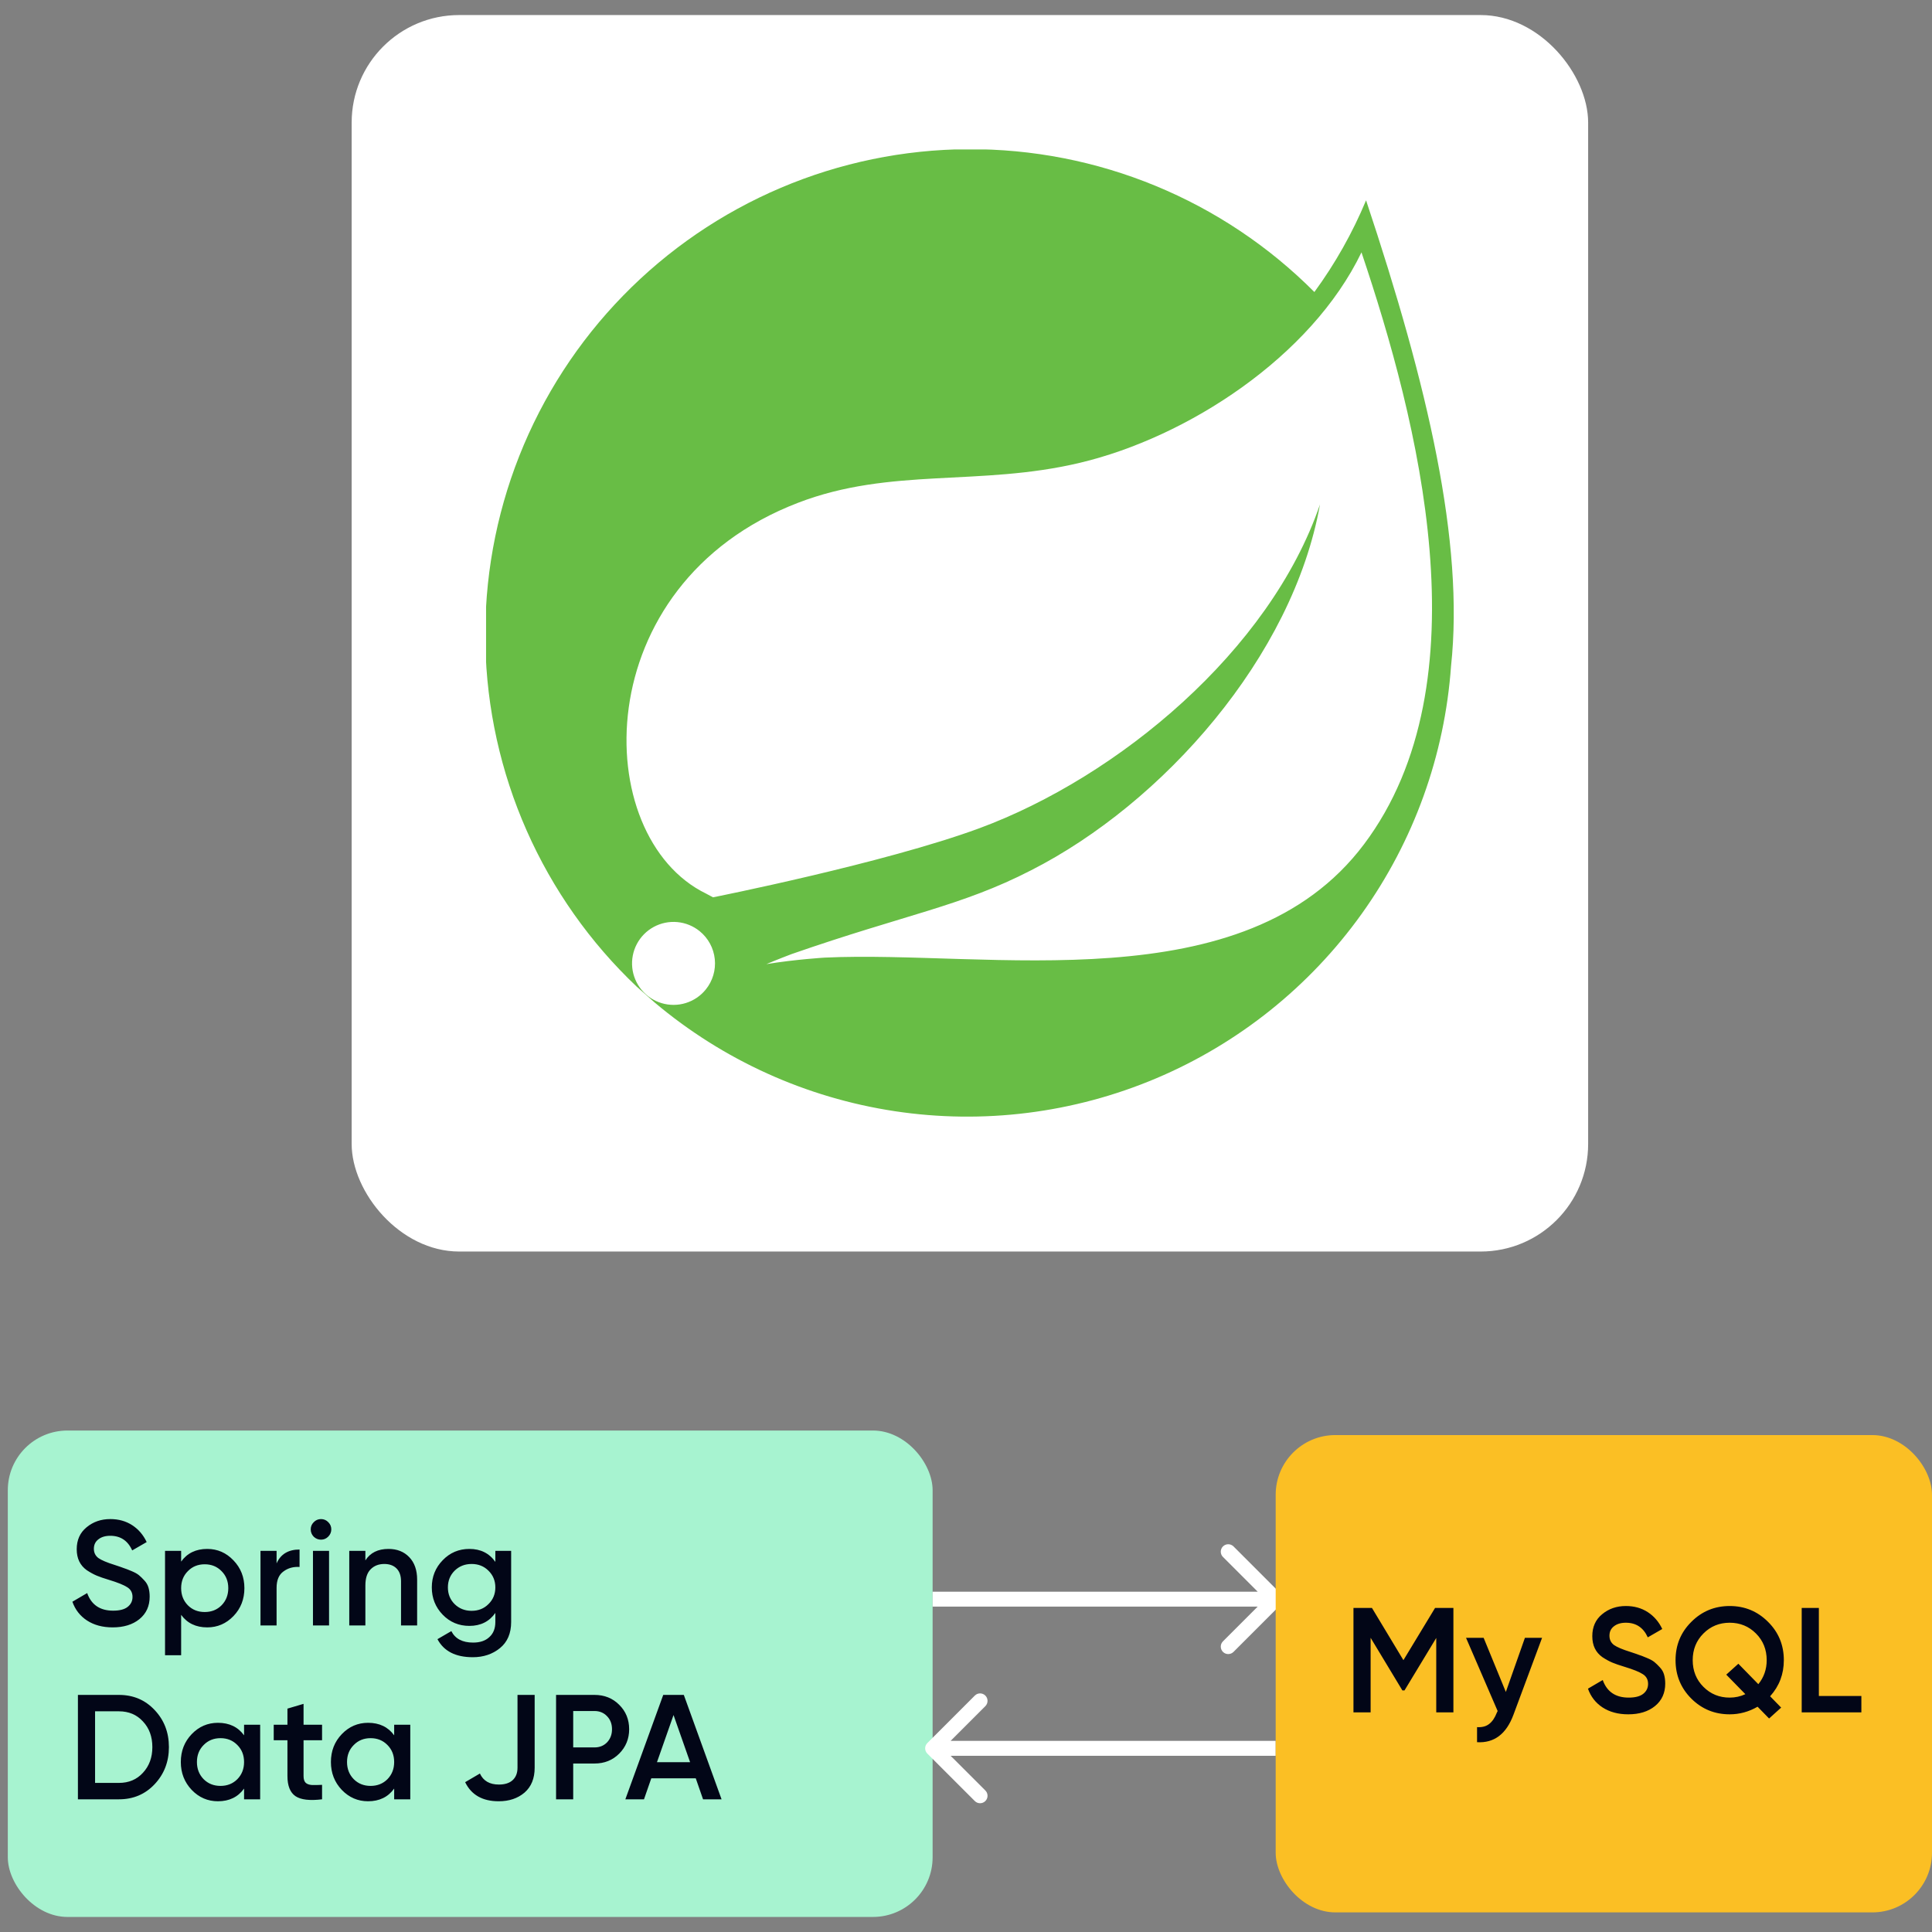
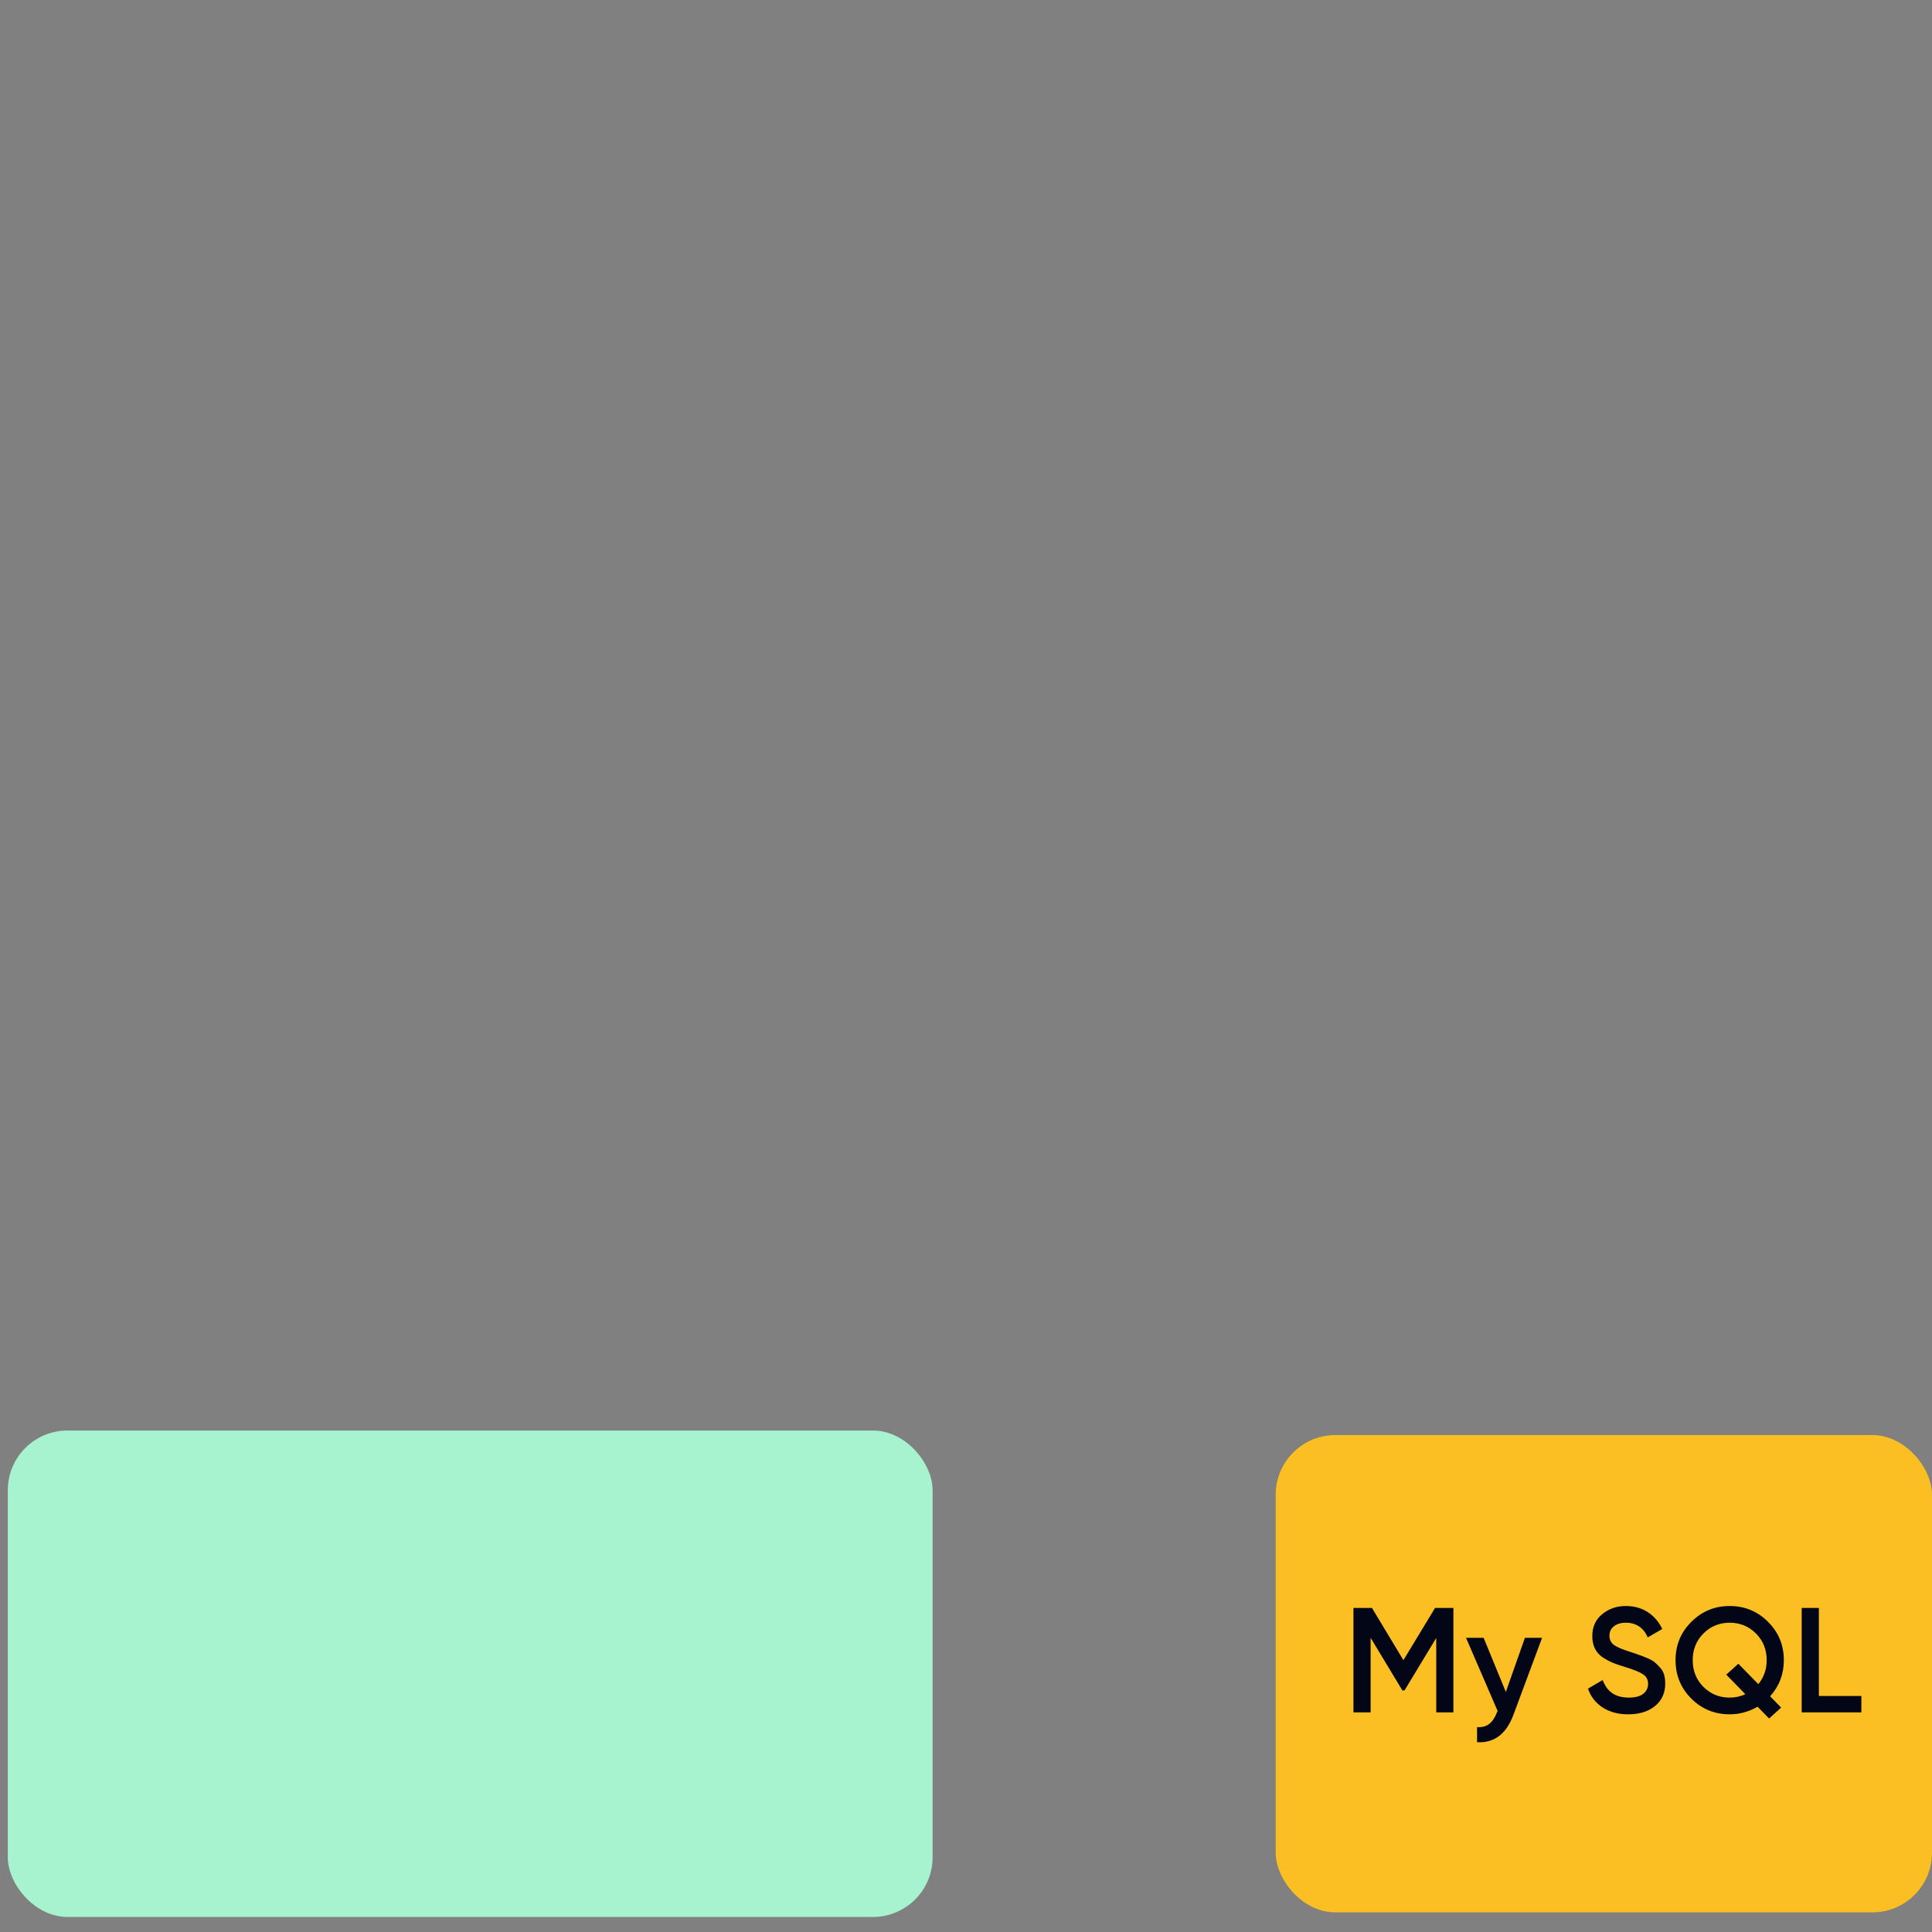
<svg xmlns="http://www.w3.org/2000/svg" width="100" height="100" viewBox="0 0 100 100" fill="none">
  <rect x="0" y="0" width="100" height="100" fill="#808080" stroke="none" />
-   <rect x="18.202" y="0.779" width="64" height="64" rx="5.565" fill="white" />
  <g clip-path="url(#clip0_84_7397)">
-     <path d="M70.707 10.37C70.006 12.052 69.108 13.645 68.032 15.115C65.683 12.756 62.888 10.888 59.81 9.619C56.733 8.35 53.434 7.705 50.105 7.722C46.776 7.739 43.483 8.418 40.419 9.719C37.354 11.02 34.579 12.917 32.255 15.3C29.93 17.683 28.102 20.505 26.878 23.6C25.654 26.696 25.057 30.004 25.122 33.333C25.188 36.661 25.914 39.943 27.259 42.988C28.605 46.034 30.542 48.781 32.958 51.071L33.886 51.89C37.428 54.875 41.727 56.821 46.307 57.514C50.886 58.207 55.568 57.62 59.835 55.818C64.101 54.015 67.786 51.067 70.481 47.3C73.177 43.534 74.777 39.095 75.106 34.475C75.791 28.081 73.914 19.989 70.708 10.37L70.707 10.37ZM36.531 51.216C36.264 51.547 35.904 51.79 35.499 51.916C35.093 52.042 34.659 52.045 34.252 51.924C33.844 51.804 33.482 51.565 33.21 51.238C32.939 50.911 32.77 50.512 32.726 50.089C32.682 49.666 32.764 49.24 32.962 48.864C33.16 48.489 33.465 48.18 33.838 47.977C34.212 47.775 34.637 47.688 35.06 47.727C35.483 47.766 35.885 47.93 36.215 48.198C36.657 48.556 36.938 49.076 36.997 49.642C37.057 50.208 36.889 50.774 36.531 51.216ZM70.604 43.695C64.406 51.952 51.172 49.166 42.687 49.566C42.687 49.566 41.183 49.655 39.668 49.903C39.668 49.903 40.24 49.66 40.97 49.384C46.929 47.31 49.745 46.911 53.365 45.048C60.18 41.584 66.921 33.996 68.322 26.109C65.729 33.697 57.856 40.221 50.69 42.871C45.778 44.681 36.905 46.445 36.905 46.445L36.547 46.253C30.51 43.318 30.324 30.243 41.303 26.026C46.111 24.175 50.71 25.191 55.902 23.953C61.446 22.635 67.86 18.482 70.47 13.062C73.389 21.733 76.906 35.305 70.6 43.701L70.604 43.695Z" fill="#68BD45" />
-   </g>
+     </g>
  <rect x="0.404" y="74.044" width="47.868" height="25.177" rx="3.088" fill="#A7F3D0" />
-   <path d="M5.832 84.233C5.312 84.233 4.869 84.114 4.504 83.877C4.144 83.641 3.892 83.317 3.747 82.905L4.512 82.457C4.728 83.064 5.176 83.368 5.855 83.368C6.19 83.368 6.439 83.304 6.604 83.175C6.774 83.041 6.859 82.869 6.859 82.658C6.859 82.436 6.769 82.269 6.589 82.156C6.408 82.037 6.089 81.909 5.631 81.77C5.374 81.693 5.165 81.621 5.006 81.554C4.846 81.487 4.676 81.394 4.496 81.276C4.321 81.152 4.19 81 4.103 80.82C4.015 80.64 3.971 80.429 3.971 80.187C3.971 79.708 4.141 79.33 4.481 79.052C4.821 78.769 5.23 78.627 5.708 78.627C6.141 78.627 6.519 78.733 6.843 78.944C7.168 79.155 7.417 79.446 7.592 79.817L6.843 80.249C6.617 79.745 6.239 79.492 5.708 79.492C5.451 79.492 5.245 79.554 5.091 79.677C4.936 79.796 4.859 79.958 4.859 80.164C4.859 80.365 4.936 80.524 5.091 80.643C5.25 80.756 5.536 80.877 5.948 81.005C6.154 81.072 6.303 81.124 6.396 81.16C6.493 81.191 6.627 81.242 6.797 81.314C6.972 81.386 7.103 81.458 7.191 81.531C7.278 81.603 7.371 81.693 7.469 81.801C7.572 81.909 7.644 82.032 7.685 82.171C7.726 82.31 7.747 82.467 7.747 82.642C7.747 83.131 7.569 83.52 7.214 83.808C6.864 84.091 6.403 84.233 5.832 84.233ZM10.727 80.172C11.257 80.172 11.71 80.37 12.086 80.766C12.462 81.157 12.65 81.636 12.65 82.202C12.65 82.773 12.462 83.255 12.086 83.646C11.71 84.037 11.257 84.233 10.727 84.233C10.14 84.233 9.69 84.016 9.376 83.584V85.676H8.542V80.272H9.376V80.828C9.69 80.39 10.14 80.172 10.727 80.172ZM9.724 83.09C9.955 83.322 10.246 83.438 10.596 83.438C10.946 83.438 11.237 83.322 11.468 83.09C11.7 82.853 11.816 82.557 11.816 82.202C11.816 81.847 11.7 81.554 11.468 81.322C11.237 81.085 10.946 80.967 10.596 80.967C10.246 80.967 9.955 81.085 9.724 81.322C9.492 81.554 9.376 81.847 9.376 82.202C9.376 82.557 9.492 82.853 9.724 83.09ZM14.316 80.921C14.527 80.442 14.924 80.203 15.505 80.203V81.106C15.186 81.085 14.908 81.162 14.672 81.338C14.435 81.507 14.316 81.79 14.316 82.187V84.132H13.483V80.272H14.316V80.921ZM16.986 79.539C16.883 79.641 16.76 79.693 16.616 79.693C16.471 79.693 16.345 79.641 16.237 79.539C16.134 79.43 16.083 79.304 16.083 79.16C16.083 79.016 16.134 78.893 16.237 78.79C16.34 78.682 16.466 78.627 16.616 78.627C16.765 78.627 16.891 78.682 16.994 78.79C17.097 78.893 17.148 79.016 17.148 79.16C17.148 79.304 17.094 79.43 16.986 79.539ZM16.199 84.132V80.272H17.032V84.132H16.199ZM20.108 80.172C20.551 80.172 20.909 80.313 21.181 80.596C21.454 80.879 21.591 81.268 21.591 81.762V84.132H20.757V81.847C20.757 81.559 20.68 81.338 20.525 81.183C20.371 81.029 20.16 80.951 19.892 80.951C19.599 80.951 19.362 81.044 19.182 81.229C19.002 81.409 18.912 81.688 18.912 82.063V84.132H18.078V80.272H18.912V80.766C19.164 80.37 19.563 80.172 20.108 80.172ZM25.639 80.272H26.457V83.955C26.457 84.541 26.264 84.992 25.878 85.306C25.492 85.62 25.023 85.777 24.473 85.777C23.582 85.777 22.972 85.465 22.643 84.843L23.361 84.426C23.562 84.822 23.937 85.02 24.488 85.02C24.849 85.02 25.129 84.925 25.33 84.734C25.536 84.549 25.639 84.289 25.639 83.955V83.484C25.325 83.932 24.877 84.156 24.295 84.156C23.75 84.156 23.289 83.963 22.913 83.576C22.537 83.185 22.35 82.714 22.35 82.164C22.35 81.613 22.537 81.144 22.913 80.758C23.289 80.367 23.75 80.172 24.295 80.172C24.877 80.172 25.325 80.396 25.639 80.843V80.272ZM23.531 83.028C23.768 83.26 24.061 83.376 24.411 83.376C24.761 83.376 25.052 83.26 25.283 83.028C25.52 82.797 25.639 82.508 25.639 82.164C25.639 81.819 25.52 81.531 25.283 81.299C25.052 81.067 24.761 80.951 24.411 80.951C24.061 80.951 23.768 81.067 23.531 81.299C23.299 81.531 23.183 81.819 23.183 82.164C23.183 82.508 23.299 82.797 23.531 83.028ZM6.156 87.728C6.897 87.728 7.513 87.988 8.001 88.508C8.496 89.028 8.743 89.668 8.743 90.43C8.743 91.187 8.496 91.828 8.001 92.353C7.513 92.872 6.897 93.132 6.156 93.132H4.033V87.728H6.156ZM6.156 92.283C6.666 92.283 7.08 92.108 7.399 91.758C7.724 91.408 7.886 90.965 7.886 90.43C7.886 89.89 7.724 89.447 7.399 89.102C7.08 88.752 6.666 88.577 6.156 88.577H4.921V92.283H6.156ZM12.633 89.272H13.466V93.132H12.633V92.576C12.319 93.014 11.868 93.233 11.281 93.233C10.751 93.233 10.298 93.037 9.923 92.646C9.547 92.25 9.359 91.768 9.359 91.202C9.359 90.631 9.547 90.15 9.923 89.758C10.298 89.367 10.751 89.172 11.281 89.172C11.868 89.172 12.319 89.388 12.633 89.82V89.272ZM10.54 92.09C10.772 92.322 11.063 92.438 11.413 92.438C11.763 92.438 12.054 92.322 12.285 92.09C12.517 91.853 12.633 91.557 12.633 91.202C12.633 90.847 12.517 90.554 12.285 90.322C12.054 90.085 11.763 89.967 11.413 89.967C11.063 89.967 10.772 90.085 10.54 90.322C10.309 90.554 10.193 90.847 10.193 91.202C10.193 91.557 10.309 91.853 10.54 92.09ZM16.67 90.075H15.712V91.928C15.712 92.088 15.748 92.203 15.82 92.275C15.892 92.342 15.998 92.381 16.137 92.391C16.281 92.396 16.459 92.394 16.67 92.383V93.132C16.031 93.21 15.573 93.156 15.295 92.97C15.017 92.78 14.878 92.432 14.878 91.928V90.075H14.168V89.272H14.878V88.438L15.712 88.191V89.272H16.67V90.075ZM20.402 89.272H21.236V93.132H20.402V92.576C20.088 93.014 19.638 93.233 19.051 93.233C18.521 93.233 18.068 93.037 17.692 92.646C17.316 92.25 17.128 91.768 17.128 91.202C17.128 90.631 17.316 90.15 17.692 89.758C18.068 89.367 18.521 89.172 19.051 89.172C19.638 89.172 20.088 89.388 20.402 89.82V89.272ZM18.31 92.09C18.541 92.322 18.832 92.438 19.182 92.438C19.532 92.438 19.823 92.322 20.055 92.09C20.286 91.853 20.402 91.557 20.402 91.202C20.402 90.847 20.286 90.554 20.055 90.322C19.823 90.085 19.532 89.967 19.182 89.967C18.832 89.967 18.541 90.085 18.31 90.322C18.078 90.554 17.962 90.847 17.962 91.202C17.962 91.557 18.078 91.853 18.31 92.09ZM25.813 93.233C24.974 93.233 24.395 92.903 24.076 92.245L24.84 91.797C25.015 92.177 25.342 92.368 25.821 92.368C26.13 92.368 26.367 92.293 26.531 92.144C26.701 91.99 26.786 91.773 26.786 91.496V87.728H27.674V91.496C27.674 92.051 27.499 92.481 27.149 92.785C26.799 93.083 26.354 93.233 25.813 93.233ZM30.773 87.728C31.283 87.728 31.708 87.898 32.047 88.237C32.392 88.577 32.565 88.999 32.565 89.504C32.565 90.003 32.392 90.425 32.047 90.77C31.708 91.109 31.283 91.279 30.773 91.279H29.669V93.132H28.782V87.728H30.773ZM30.773 90.446C31.036 90.446 31.252 90.358 31.422 90.183C31.592 90.003 31.677 89.776 31.677 89.504C31.677 89.231 31.592 89.007 31.422 88.832C31.252 88.652 31.036 88.562 30.773 88.562H29.669V90.446H30.773ZM36.39 93.132L36.012 92.044H33.711L33.333 93.132H32.368L34.329 87.728H35.394L37.348 93.132H36.39ZM34.005 91.21H35.719L34.862 88.77L34.005 91.21Z" fill="#020617" />
-   <path d="M66.302 83.045C66.453 82.894 66.453 82.65 66.302 82.499L63.846 80.042C63.695 79.892 63.45 79.892 63.3 80.042C63.149 80.193 63.149 80.438 63.3 80.588L65.484 82.772L63.3 84.956C63.149 85.106 63.149 85.351 63.3 85.502C63.45 85.652 63.695 85.652 63.846 85.502L66.302 83.045ZM48.272 83.158H66.029V82.386H48.272V83.158Z" fill="white" />
-   <path d="M47.999 90.22C47.848 90.371 47.848 90.615 47.999 90.766L50.456 93.222C50.606 93.373 50.851 93.373 51.002 93.222C51.152 93.072 51.152 92.827 51.002 92.676L48.818 90.493L51.002 88.309C51.152 88.158 51.152 87.914 51.002 87.763C50.851 87.612 50.606 87.612 50.456 87.763L47.999 90.22ZM66.029 90.107L48.272 90.107L48.272 90.879L66.029 90.879L66.029 90.107Z" fill="white" />
  <rect x="66.029" y="74.279" width="33.971" height="24.706" rx="3.088" fill="#FBBF24" />
  <path d="M75.228 83.228V88.632H74.34V84.78L72.696 87.497H72.588L70.943 84.772V88.632H70.055V83.228H71.013L72.641 85.93L74.278 83.228H75.228ZM78.93 84.772H79.818L78.336 88.756C77.965 89.754 77.338 90.228 76.452 90.176V89.397C76.715 89.412 76.926 89.356 77.085 89.227C77.245 89.103 77.376 88.908 77.479 88.64L77.518 88.563L75.881 84.772H76.792L77.942 87.575L78.93 84.772ZM84.277 88.733C83.757 88.733 83.315 88.614 82.949 88.377C82.589 88.141 82.337 87.817 82.193 87.405L82.957 86.957C83.173 87.564 83.621 87.868 84.3 87.868C84.635 87.868 84.885 87.804 85.049 87.675C85.219 87.541 85.304 87.369 85.304 87.158C85.304 86.936 85.214 86.769 85.034 86.656C84.854 86.537 84.535 86.409 84.076 86.27C83.819 86.193 83.611 86.121 83.451 86.054C83.292 85.987 83.122 85.894 82.942 85.776C82.767 85.652 82.635 85.5 82.548 85.32C82.46 85.14 82.417 84.929 82.417 84.687C82.417 84.208 82.587 83.83 82.926 83.552C83.266 83.269 83.675 83.127 84.154 83.127C84.586 83.127 84.964 83.233 85.289 83.444C85.613 83.655 85.863 83.946 86.038 84.317L85.289 84.749C85.062 84.245 84.684 83.992 84.154 83.992C83.896 83.992 83.691 84.054 83.536 84.177C83.382 84.296 83.305 84.458 83.305 84.664C83.305 84.865 83.382 85.024 83.536 85.143C83.696 85.256 83.981 85.377 84.393 85.505C84.599 85.572 84.748 85.624 84.841 85.66C84.939 85.691 85.073 85.742 85.242 85.814C85.417 85.886 85.549 85.958 85.636 86.031C85.724 86.103 85.816 86.193 85.914 86.301C86.017 86.409 86.089 86.532 86.13 86.671C86.171 86.81 86.192 86.967 86.192 87.142C86.192 87.631 86.014 88.02 85.659 88.308C85.309 88.591 84.849 88.733 84.277 88.733ZM92.331 85.93C92.331 86.651 92.095 87.273 91.621 87.799L92.192 88.385L91.567 88.949L90.972 88.339C90.52 88.601 90.038 88.733 89.529 88.733C88.752 88.733 88.09 88.463 87.545 87.922C86.999 87.376 86.726 86.713 86.726 85.93C86.726 85.148 86.999 84.486 87.545 83.946C88.09 83.4 88.752 83.127 89.529 83.127C90.306 83.127 90.967 83.4 91.513 83.946C92.058 84.486 92.331 85.148 92.331 85.93ZM89.529 87.868C89.817 87.868 90.087 87.809 90.339 87.69L89.351 86.679L89.977 86.115L91.011 87.173C91.299 86.818 91.444 86.404 91.444 85.93C91.444 85.379 91.258 84.919 90.888 84.548C90.517 84.177 90.064 83.992 89.529 83.992C88.993 83.992 88.54 84.177 88.17 84.548C87.799 84.919 87.614 85.379 87.614 85.93C87.614 86.481 87.799 86.942 88.17 87.312C88.54 87.683 88.993 87.868 89.529 87.868ZM94.144 87.783H96.344V88.632H93.256V83.228H94.144V87.783Z" fill="#020617" />
  <defs>
    <clipPath id="clip0_84_7397">
      <rect width="50.087" height="50.087" fill="white" transform="translate(25.159 7.736)" />
    </clipPath>
  </defs>
</svg>